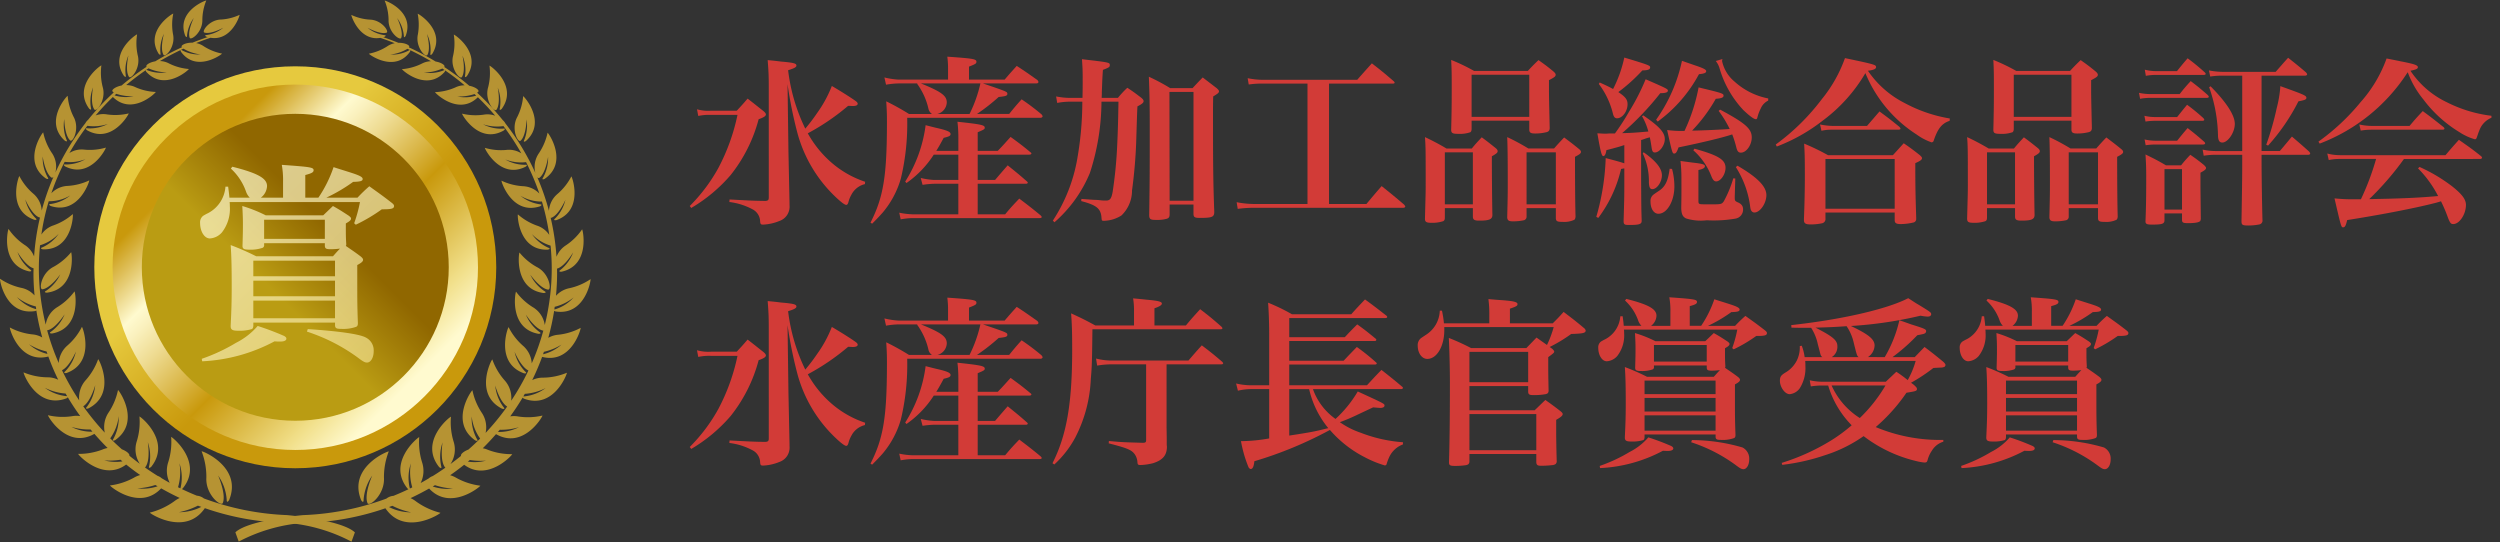
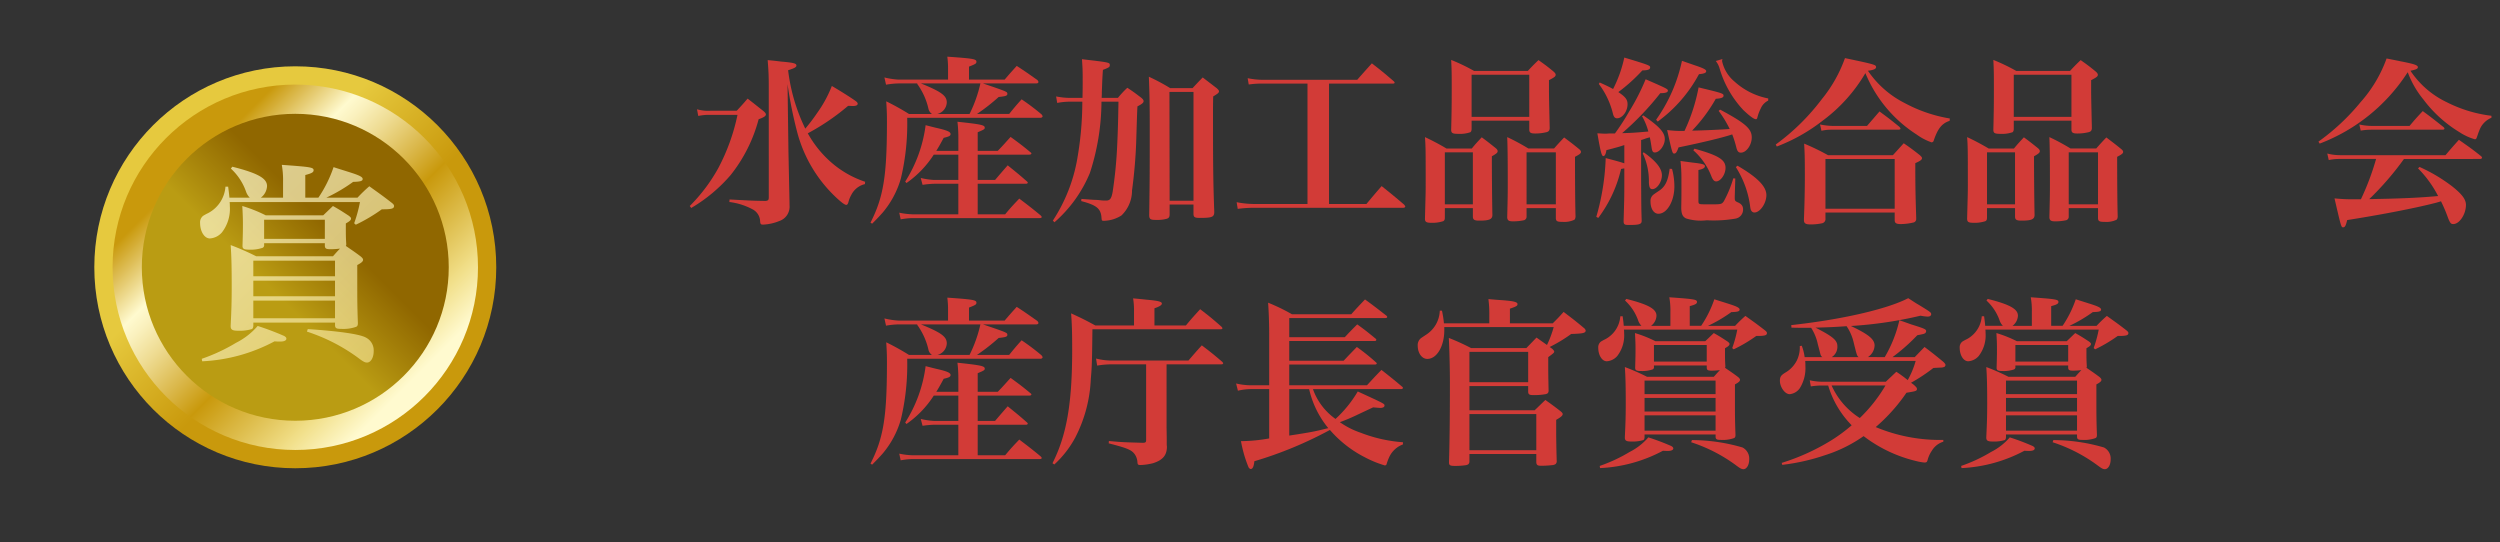
<svg xmlns="http://www.w3.org/2000/svg" width="249" height="54" viewBox="0 0 249 54">
  <rect x="0" y="0" width="249" height="54" fill="#333333" stroke="none" />
  <defs>
    <style>
      .cls-1 {
        isolation: isolate;
      }

      .cls-2 {
        fill: #d23b37;
      }

      .cls-3 {
        fill: url(#名称未設定グラデーション_21);
      }

      .cls-4 {
        fill: url(#名称未設定グラデーション_4);
      }

      .cls-5 {
        fill: url(#名称未設定グラデーション_34);
      }

      .cls-6 {
        fill: #b69333;
      }

      .cls-7 {
        opacity: 0.7;
        mix-blend-mode: screen;
        fill: url(#名称未設定グラデーション_28);
      }
    </style>
    <linearGradient id="名称未設定グラデーション_21" data-name="名称未設定グラデーション 21" x1="16.893" y1="14.103" x2="42.002" y2="39.212" gradientUnits="userSpaceOnUse">
      <stop offset="0.274" stop-color="#e6c93e" />
      <stop offset="0.596" stop-color="#c9990c" />
    </linearGradient>
    <linearGradient id="名称未設定グラデーション_4" data-name="名称未設定グラデーション 4" x1="18.031" y1="15.241" x2="40.858" y2="38.068" gradientUnits="userSpaceOnUse">
      <stop offset="0.056" stop-color="#c9990c" />
      <stop offset="0.151" stop-color="#e3c769" />
      <stop offset="0.253" stop-color="#fffacf" />
      <stop offset="0.296" stop-color="#faf1be" />
      <stop offset="0.382" stop-color="#eedb91" />
      <stop offset="0.501" stop-color="#dab749" />
      <stop offset="0.596" stop-color="#c9990c" />
      <stop offset="0.799" stop-color="#e6cc67" />
      <stop offset="0.871" stop-color="#f1df89" />
      <stop offset="1" stop-color="#fffacf" />
    </linearGradient>
    <linearGradient id="名称未設定グラデーション_34" data-name="名称未設定グラデーション 34" x1="22.057" y1="33.974" x2="40.532" y2="15.499" gradientUnits="userSpaceOnUse">
      <stop offset="0.274" stop-color="#ba9c13" />
      <stop offset="0.596" stop-color="#906700" />
    </linearGradient>
    <linearGradient id="名称未設定グラデーション_28" data-name="名称未設定グラデーション 28" x1="19.656" y1="18.163" x2="37.87" y2="36.377" gradientUnits="userSpaceOnUse">
      <stop offset="0.087" stop-color="#fffacf" />
      <stop offset="0.362" stop-color="#fcf3be" />
      <stop offset="0.907" stop-color="#f3e291" />
      <stop offset="1" stop-color="#f1df89" />
    </linearGradient>
  </defs>
  <title>dashi-content_01-prize_01</title>
  <g class="cls-1">
    <g id="レイヤー_1" data-name="レイヤー 1">
      <g>
        <g>
          <path class="cls-2" d="M69.421,10.884a4.068,4.068,0,0,0,1.404.144h2.557c.486-.521.631-.684,1.081-1.206.702.54.918.721,1.603,1.261.161.144.216.234.216.324,0,.144-.198.288-.721.468a15.115,15.115,0,0,1-2.791,5.563,15.618,15.618,0,0,1-3.925,3.277l-.144-.198a16.755,16.755,0,0,0,2.845-3.781,19.978,19.978,0,0,0,1.908-5.293H70.808a5.056,5.056,0,0,0-1.261.107Zm7.148-2.251c0-1.008-.019-1.548-.108-2.646.595.054,1.044.108,1.333.145,1.242.107,1.53.18,1.53.396,0,.162-.198.271-.828.468a18.192,18.192,0,0,0,1.71,5.816,18.224,18.224,0,0,0,1.188-1.566,12.128,12.128,0,0,0,1.458-2.683c1.099.647,2.053,1.26,2.413,1.53.108.09.162.162.162.233,0,.162-.18.234-.504.234-.036,0-.288-.018-.45-.018a22.716,22.716,0,0,1-4.016,2.736,10.707,10.707,0,0,0,2.359,2.917,9.839,9.839,0,0,0,3.349,1.908l-.019.234a2.049,2.049,0,0,0-1.35,1.062,2.843,2.843,0,0,0-.288.72c-.055.198-.126.288-.217.288-.144,0-.45-.216-.954-.684a13.692,13.692,0,0,1-3.925-6.519,42.643,42.643,0,0,1-.973-4.825l.09,6.698q.028,1.296.108,5.186v.198a1.498,1.498,0,0,1-1.008,1.548A4.785,4.785,0,0,1,76.011,22.371c-.252,0-.288-.054-.306-.396a1.396,1.396,0,0,0-.666-1.08A6.514,6.514,0,0,0,72.644,20.12l.019-.252c2.377.126,2.377.126,3.564.145.271-.019.343-.09.343-.36Z" />
          <path class="cls-2" d="M100.061,7.931c.522-.612.702-.81,1.206-1.368.883.576,1.152.774,2.053,1.404.072.09.108.145.108.198,0,.09-.09.144-.216.144H97.901c2.431.829,2.431.829,2.431,1.045,0,.18-.162.234-.864.306A19.948,19.948,0,0,1,97.306,11.351H100.511c.54-.666.702-.864,1.242-1.458a22.851,22.851,0,0,1,1.98,1.494c.072.09.108.145.108.198,0,.072-.09.145-.198.145H90.356a23.475,23.475,0,0,1-.63,6.05,9.194,9.194,0,0,1-1.818,3.402c-.307.343-.522.576-1.045,1.099l-.161-.108c1.296-2.538,1.638-4.663,1.638-10.047,0-.846-.018-1.188-.071-2.034a25.163,25.163,0,0,1,2.269,1.26h2.286a.864.864,0,0,1-.359-.558A6.759,6.759,0,0,0,91.346,8.345l.036-.036H89.51a8.048,8.048,0,0,0-1.261.127l-.162-.721a7.596,7.596,0,0,0,1.423.216h4.915V6.923a9.308,9.308,0,0,0-.072-1.278c2.575.18,2.899.233,2.899.504,0,.18-.09.234-.738.486v1.296Zm-4.609,7.095V13.891a13.724,13.724,0,0,0-.09-1.765c2.341.252,2.719.324,2.719.595,0,.144-.09.197-.702.45v1.854h1.999c.576-.595.737-.793,1.278-1.387.864.63,1.134.828,1.962,1.513.072.054.108.09.108.126,0,.09-.09.126-.252.126h-5.096v2.521h1.729c.432-.504.847-.99,1.261-1.458.81.666,1.08.864,1.891,1.584.071.054.107.108.107.145,0,.054-.072.107-.162.107h-4.825v3.043h2.736c.595-.72.793-.918,1.405-1.566.899.685,1.188.9,2.106,1.656.072.072.126.126.126.181,0,.072-.072.107-.216.107H90.878a6.895,6.895,0,0,0-1.17.126l-.145-.666a7.47,7.47,0,0,0,1.314.162h4.573v-3.043H93.057a9.478,9.478,0,0,0-1.17.108l-.181-.685a6.993,6.993,0,0,0,1.333.198h2.412V15.403H93.003a10.069,10.069,0,0,1-2.719,2.827l-.126-.145a13.662,13.662,0,0,0,2.034-5.617c.504.126.9.233,1.152.287,1.008.234,1.332.379,1.332.595,0,.18-.144.252-.684.378-.343.63-.469.864-.738,1.297ZM91.725,8.309c2.034.829,2.574,1.225,2.574,1.891a1.235,1.235,0,0,1-.937,1.152h3.205a13.374,13.374,0,0,0,1.081-3.043Z" />
          <path class="cls-2" d="M107.816,9.749c.019-.702.019-1.224.019-1.926,0-.864-.019-1.188-.072-1.927,2.772.324,2.772.324,2.772.594,0,.181-.071.234-.684.469-.055.792-.055.792-.108,2.214,0,.198,0,.253-.018.576H111.345a9.77,9.77,0,0,1,.937-1.008c.63.414.81.558,1.404,1.008.162.145.216.234.216.324,0,.162-.162.288-.612.522-.036.666-.036.666-.126,3.583-.054,1.513-.198,3.223-.414,4.789a3.448,3.448,0,0,1-1.044,2.485,3.353,3.353,0,0,1-1.783.54c-.18,0-.197-.036-.216-.342-.072-.883-.504-1.225-2.017-1.621l.019-.216c.954.072,1.026.072,1.206.09a5.799,5.799,0,0,1,.774.055c.198.018.342.018.468.018.396,0,.54-.18.666-.883a43.665,43.665,0,0,0,.45-4.627c.055-1.206.09-2.053.126-4.339h-1.692a23.207,23.207,0,0,1-1.152,7.094,13.175,13.175,0,0,1-3.529,4.915l-.162-.162a16.358,16.358,0,0,0,2.377-5.852,33.046,33.046,0,0,0,.559-5.995h-1.333a6.767,6.767,0,0,0-1.17.126l-.108-.648a7.493,7.493,0,0,0,1.278.144Zm8.679,11.578c0,.288-.072.396-.306.468a3.578,3.578,0,0,1-1.045.108c-.558,0-.666-.072-.684-.433.054-3.961.054-3.961.054-8.895,0-1.998-.018-3.277-.09-4.934a19.784,19.784,0,0,1,2.124,1.135h2.233c.468-.504.468-.504,1.008-1.062l1.387,1.062c.18.162.234.234.234.324,0,.126-.091.216-.576.504-.019.774-.019,1.278-.019,1.494,0,5.492.019,7.022.126,9.993,0,.522-.198.612-1.44.612-.504,0-.612-.072-.63-.378V20.373h-2.377Zm0-1.333h2.377V9.155h-2.395Z" />
          <path class="cls-2" d="M132.37,20.318H136.097q.756-.918,1.513-1.782c.972.774,1.278,1.026,2.232,1.837a.687.687,0,0,1,.126.197c0,.072-.09.126-.234.126H124.951a12.217,12.217,0,0,0-1.674.108l-.108-.666a9.241,9.241,0,0,0,1.782.18h5.275V8.327h-4.429a8.708,8.708,0,0,0-1.423.09l-.107-.63a7.409,7.409,0,0,0,1.53.162H135.179c.63-.721.828-.937,1.458-1.639.954.738,1.242.973,2.179,1.782a.263.263,0,0,1,.09.145c0,.054-.071.09-.18.09h-6.355Z" />
          <path class="cls-2" d="M143.906,21.651c0,.216-.035.306-.162.378a3.372,3.372,0,0,1-1.17.162c-.522,0-.648-.09-.648-.414.055-2.089.072-2.593.072-3.26,0-3.457,0-3.906-.072-4.861a24.117,24.117,0,0,1,2.143,1.135h2.521c.414-.504.558-.648.99-1.116.63.468.81.612,1.35,1.044.181.145.234.234.234.342,0,.145-.126.253-.576.505,0,1.422.019,4.159.055,5.869-.019.414-.324.54-1.314.54-.469,0-.612-.09-.631-.359v-.883h-2.791Zm0-1.297h2.791V15.169h-2.791Zm2.665-7.544c0,.198-.036.288-.126.36a3.181,3.181,0,0,1-1.206.161c-.559,0-.685-.071-.702-.378.036-1.494.054-2.25.054-4.069,0-1.458,0-1.854-.054-2.916a19.114,19.114,0,0,1,2.286,1.098h5.348c.45-.486.595-.63,1.062-1.08.685.486.882.63,1.494,1.135.162.144.217.233.217.323,0,.162-.108.253-.667.541v.918c0,.666.019,1.477.072,3.817,0,.252-.072.359-.27.432a4.59,4.59,0,0,1-1.188.145c-.433,0-.576-.091-.576-.396v-.882H146.571Zm0-1.171h5.744V7.444H146.571Zm5.474,9.921a.356.356,0,0,1-.27.379,5.165,5.165,0,0,1-1.081.107c-.414,0-.558-.09-.576-.396.055-2.143.055-2.575.055-3.457,0-2.684-.019-3.583-.055-4.538a21.147,21.147,0,0,1,2.107,1.135h2.557c.432-.486.576-.648,1.008-1.099.666.505.864.648,1.459,1.135.162.126.216.216.216.306,0,.145-.145.252-.595.486,0,2.557.019,4.951.055,5.96-.019.18-.055.27-.145.324a2.364,2.364,0,0,1-1.116.198c-.558,0-.684-.055-.702-.36V20.732h-2.917Zm0-1.206h2.917V15.169h-2.917Z" />
          <path class="cls-2" d="M161.276,14.611c-.576.162-.702.197-1.278.342-.054.396-.162.594-.306.594-.162,0-.271-.378-.595-2.269.396.019.595.036.757.036a3.739,3.739,0,0,0,.396-.018h.595a22.595,22.595,0,0,0,1.422-2.197,21.442,21.442,0,0,0,1.639-3.205c2.106.919,2.215.973,2.215,1.135s-.216.252-.757.252a28.227,28.227,0,0,1-3.799,3.979c.918-.019,1.206-.036,2.611-.162a6.397,6.397,0,0,0-.631-1.53l.126-.072c1.585,1.08,2.143,1.692,2.143,2.358,0,.63-.521,1.333-.99,1.333-.198,0-.27-.127-.324-.486-.071-.469-.107-.702-.18-1.026-.126.036-.126.036-.378.107a4.08,4.08,0,0,1-.486.162v3.962c.018,2.881.018,2.881.054,4.033v.054c0,.342-.233.414-1.278.414-.432,0-.521-.054-.521-.396.071-2.412.071-2.484.071-3.871V16.771c-.126.018-.18.036-.323.054a12.994,12.994,0,0,1-2.27,4.88l-.197-.108a23.721,23.721,0,0,0,.936-5.852c1.099.288,1.423.378,1.854.522V14.449Zm-1.944-6.393c.756.343,1.008.469,1.332.648a12.574,12.574,0,0,0,1.116-3.133c2.503.756,2.575.792,2.575.99s-.252.288-.774.288a16.849,16.849,0,0,1-2.395,2.16c.72.486.918.757.918,1.207,0,.72-.521,1.404-1.044,1.404-.198,0-.307-.108-.396-.396a8.023,8.023,0,0,0-1.422-3.024Zm4.375,6.95c1.225.864,1.818,1.603,1.818,2.287,0,.666-.485,1.386-.954,1.386-.233,0-.324-.197-.342-.702a6.416,6.416,0,0,0-.612-2.862Zm2.827,1.656a6.702,6.702,0,0,1,.234,1.747c0,1.477-.738,2.719-1.585,2.719-.468,0-.792-.504-.792-1.225a.78.78,0,0,1,.324-.702c.071-.054.071-.054.468-.324.666-.414.954-1.008,1.116-2.232Zm-1.585-4.897a15.755,15.755,0,0,0,2.575-5.869c.504.18.937.324,1.188.414.918.306,1.225.45,1.225.612,0,.18-.198.252-.721.306a14.05,14.05,0,0,1-4.105,4.718Zm6.374-1.008c2.521,1.351,3.151,1.908,3.151,2.772,0,.757-.54,1.513-1.08,1.513-.234,0-.343-.126-.433-.432a10.722,10.722,0,0,0-.432-1.387c-.883.306-2.989.811-5.348,1.296-.162.469-.271.612-.414.612-.198,0-.198,0-.721-2.341a11.359,11.359,0,0,0,1.387.091h.342A17.94,17.94,0,0,0,169.18,8.705c2.395.576,2.485.612,2.485.828,0,.181-.217.271-.774.307a15.55,15.55,0,0,1-2.359,3.169c.667,0,2.827-.091,3.745-.162a10.97,10.97,0,0,0-1.098-1.801ZM167.47,17.744a15.759,15.759,0,0,0-.091-1.711c.522.072.937.126,1.207.162.972.108,1.224.18,1.224.36,0,.162-.197.288-.647.378v3.025c0,.216.018.287.071.323.091.072.127.072,1.279.072.882,0,.972-.018,1.17-.288a11.592,11.592,0,0,0,.954-2.305l.198.019-.054,1.8v.126c0,.271.036.324.27.433.396.162.559.378.559.72a.907.907,0,0,1-.774.919,12.794,12.794,0,0,1-2.845.162,4.915,4.915,0,0,1-2.053-.181c-.342-.162-.468-.432-.486-1.026.019-1.17.019-1.17.019-1.872Zm1.296-2.936c2.395.667,3.097,1.099,3.097,1.909,0,.647-.485,1.351-.936,1.351-.181,0-.307-.127-.45-.45a6.666,6.666,0,0,0-1.819-2.647Zm2.791-8.931a.696.696,0,0,0-.036.217A3.643,3.643,0,0,0,172.763,8.129a6.936,6.936,0,0,0,3.35,1.675v.216a1.538,1.538,0,0,0-.738.774,4.163,4.163,0,0,0-.324.846c-.036.162-.072.234-.162.234-.198,0-.63-.324-1.242-.9a10.269,10.269,0,0,1-2.377-4.159,2.101,2.101,0,0,0-.378-.738Zm1.494,10.624c1.999,1.17,2.881,2.07,2.881,2.935,0,.81-.63,1.729-1.188,1.729a.36.36,0,0,1-.324-.198c-.054-.09-.071-.126-.126-.559a9.521,9.521,0,0,0-1.404-3.763Z" />
          <path class="cls-2" d="M176.863,14.394a21.854,21.854,0,0,0,4.592-4.52A13.717,13.717,0,0,0,183.759,5.788c2.989.63,3.097.666,3.097.9,0,.18-.252.288-.81.36a9.734,9.734,0,0,0,3.673,3.223,14.378,14.378,0,0,0,4.483,1.53l-.019.234c-.756.252-1.17.738-1.584,1.963a.223.223,0,0,1-.216.18,5.643,5.643,0,0,1-1.477-.774,13.23,13.23,0,0,1-5.113-6.121,15.839,15.839,0,0,1-4.231,4.717,17.558,17.558,0,0,1-4.592,2.593Zm4.952,7.347a.436.436,0,0,1-.288.486,5.382,5.382,0,0,1-1.188.126c-.504,0-.666-.108-.666-.433v-.126c.054-1.351.09-2.736.09-4.375,0-1.692-.019-2.341-.072-3.115a22.325,22.325,0,0,1,2.377,1.152h6.464l1.08-1.188c.702.486.919.648,1.585,1.171.162.144.233.233.233.306,0,.162-.144.271-.666.504,0,2.341.019,3.169.09,5.42v.108a.354.354,0,0,1-.252.378,5.567,5.567,0,0,1-1.296.162c-.45,0-.595-.108-.595-.396V21.165h-6.896Zm-.54-9.345a6.954,6.954,0,0,0,1.206.144h3.475l1.243-1.44c.882.648,1.134.847,1.98,1.53.072.091.107.126.107.181,0,.072-.071.107-.233.107h-6.626a4.296,4.296,0,0,0-1.009.108Zm.54,8.391h6.896V15.835h-6.896Z" />
          <path class="cls-2" d="M197.906,21.651c0,.216-.035.306-.162.378a3.372,3.372,0,0,1-1.17.162c-.522,0-.648-.09-.648-.414.055-2.089.072-2.593.072-3.26,0-3.457,0-3.906-.072-4.861a24.117,24.117,0,0,1,2.143,1.135h2.521c.414-.504.558-.648.99-1.116.63.468.81.612,1.35,1.044.181.145.234.234.234.342,0,.145-.126.253-.576.505,0,1.422.019,4.159.055,5.869-.019.414-.324.54-1.314.54-.469,0-.612-.09-.631-.359v-.883h-2.791Zm0-1.297h2.791V15.169h-2.791Zm2.665-7.544c0,.198-.036.288-.126.36a3.181,3.181,0,0,1-1.206.161c-.559,0-.685-.071-.702-.378.036-1.494.054-2.25.054-4.069,0-1.458,0-1.854-.054-2.916a19.114,19.114,0,0,1,2.286,1.098h5.348c.45-.486.595-.63,1.062-1.08.685.486.882.63,1.494,1.135.162.144.217.233.217.323,0,.162-.108.253-.667.541v.918c0,.666.019,1.477.072,3.817,0,.252-.072.359-.27.432a4.59,4.59,0,0,1-1.188.145c-.433,0-.576-.091-.576-.396v-.882H200.571Zm0-1.171h5.744V7.444H200.571Zm5.474,9.921a.356.356,0,0,1-.27.379,5.165,5.165,0,0,1-1.081.107c-.414,0-.558-.09-.576-.396.055-2.143.055-2.575.055-3.457,0-2.684-.019-3.583-.055-4.538a21.147,21.147,0,0,1,2.107,1.135h2.557c.432-.486.576-.648,1.008-1.099.666.505.864.648,1.459,1.135.162.126.216.216.216.306,0,.145-.145.252-.595.486,0,2.557.019,4.951.055,5.96-.019.18-.055.27-.145.324a2.364,2.364,0,0,1-1.116.198c-.558,0-.684-.055-.702-.36V20.732h-2.917Zm0-1.206h2.917V15.169h-2.917Z" />
-           <path class="cls-2" d="M213.043,9.245a5.615,5.615,0,0,0,1.206.126H217.094c.45-.576.595-.738,1.099-1.296.756.576.973.756,1.675,1.368.09.09.126.145.126.198,0,.072-.072.107-.234.107h-5.51a5.628,5.628,0,0,0-1.098.091Zm.54,2.287a4.293,4.293,0,0,0,1.008.126h2.251c.433-.54.559-.702.99-1.225a18.804,18.804,0,0,1,1.603,1.314c.072.072.108.126.108.162,0,.09-.072.126-.216.126h-4.736a5.557,5.557,0,0,0-.899.072Zm.018,2.358a5.006,5.006,0,0,0,1.081.126h2.16c.45-.558.576-.72,1.045-1.261.737.576.954.757,1.638,1.351.072.072.108.126.108.162,0,.09-.09.126-.252.126h-4.699a6.921,6.921,0,0,0-.973.072Zm.019-6.95a4.597,4.597,0,0,0,1.17.145h2.035c.45-.559.594-.738,1.062-1.278a21.114,21.114,0,0,1,1.692,1.386c.071.072.107.126.107.162,0,.072-.071.108-.216.108h-4.735a5.193,5.193,0,0,0-1.008.09Zm1.963,14.98c0,.378-.217.45-1.261.45-.486,0-.63-.072-.63-.306v-.055c.054-1.314.071-2.341.071-4.321,0-1.026-.018-1.404-.071-2.305.918.45,1.206.595,2.034,1.081h1.513a12.655,12.655,0,0,1,.918-1.045,16.983,16.983,0,0,1,1.368,1.026c.145.145.198.216.198.288,0,.126-.126.234-.558.469v1.188c0,.379.018,1.495.035,3.313a.611.611,0,0,1-.054.306c-.126.145-.522.217-1.206.217-.504,0-.612-.055-.612-.343v-.63h-1.746Zm0-1.044h1.746v-4.033h-1.746Zm9.669-5.834h1.818c.521-.612.684-.811,1.206-1.44.756.648.99.847,1.711,1.494.071.091.107.145.107.198,0,.072-.09.126-.233.126h-4.609v.666c0,1.369.054,4.664.09,5.834a.382.382,0,0,1-.307.433,5.599,5.599,0,0,1-1.08.107c-.612,0-.702-.054-.702-.432.072-4.214.072-4.682.072-5.942v-.666h-2.557a6.937,6.937,0,0,0-1.278.09l-.108-.611a5.98,5.98,0,0,0,1.422.144h2.521V7.535H221.379a7.458,7.458,0,0,0-1.242.09l-.126-.612a7.266,7.266,0,0,0,1.387.144h5.258c.54-.611.702-.81,1.242-1.404.792.631,1.026.811,1.782,1.459.072.09.108.144.108.198,0,.071-.09.126-.234.126h-4.303Zm-5.078-6.446c1.585,1.603,2.413,2.881,2.413,3.745,0,.847-.685,1.855-1.242,1.855-.288,0-.415-.198-.433-.685a15.199,15.199,0,0,0-.882-4.825ZM225.719,14.413a29.064,29.064,0,0,0,1.044-3.655,11.547,11.547,0,0,0,.36-2.179c2.358.847,2.593.937,2.593,1.17,0,.162-.18.234-.792.343a20.025,20.025,0,0,1-3.025,4.411Z" />
          <path class="cls-2" d="M230.917,14.106a21.64,21.64,0,0,0,4.177-3.907,13.329,13.329,0,0,0,2.611-4.375c.612.126,1.098.216,1.422.288,1.297.252,1.692.378,1.692.576,0,.162-.144.234-.738.36a8.957,8.957,0,0,0,3.619,3.133,13.364,13.364,0,0,0,4.447,1.351v.198a2.17,2.17,0,0,0-1.224,1.314c-.072.161-.162.449-.216.594-.055.18-.108.234-.217.234a5.629,5.629,0,0,1-1.548-.721,12.704,12.704,0,0,1-3.583-3.259,9.397,9.397,0,0,1-1.549-2.701,18.041,18.041,0,0,1-8.769,7.112Zm8.517,1.729a29.124,29.124,0,0,1-3.457,3.997c3.349-.054,5.041-.144,6.859-.306a11.156,11.156,0,0,0-1.998-2.755l.144-.144a16.218,16.218,0,0,1,3.313,1.98c.937.756,1.314,1.26,1.314,1.8,0,.937-.648,1.909-1.261,1.909-.234,0-.306-.09-.504-.559a15.144,15.144,0,0,0-.721-1.71c-.162.054-.162.054-.414.126-1.836.486-5.257,1.17-8.931,1.746-.126.54-.216.721-.396.721-.198,0-.198,0-.864-2.881a17.588,17.588,0,0,0,2.034.09h.595a25.817,25.817,0,0,0,1.512-4.016h-3.601a5.081,5.081,0,0,0-1.116.108l-.145-.648a5.136,5.136,0,0,0,1.314.162h10.461c.576-.684.757-.882,1.333-1.53.972.685,1.278.882,2.196,1.62a.253.253,0,0,1,.108.162c0,.072-.09.126-.198.126Zm-4.447-3.438a5.721,5.721,0,0,0,1.332.144h3.673c.559-.666.738-.864,1.314-1.477.883.648,1.152.864,2.035,1.566.09.072.126.126.126.181,0,.072-.072.107-.216.107h-7.041a6.339,6.339,0,0,0-1.08.091Z" />
-           <path class="cls-2" d="M69.421,34.884a4.068,4.068,0,0,0,1.404.144h2.557c.486-.521.631-.684,1.081-1.206.702.54.918.721,1.603,1.261.161.144.216.234.216.324,0,.144-.198.288-.721.468a15.115,15.115,0,0,1-2.791,5.563,15.618,15.618,0,0,1-3.925,3.277l-.144-.198a16.755,16.755,0,0,0,2.845-3.781,19.978,19.978,0,0,0,1.908-5.293H70.808a5.056,5.056,0,0,0-1.261.107Zm7.148-2.251c0-1.008-.019-1.548-.108-2.646.595.054,1.044.108,1.333.145,1.242.107,1.53.18,1.53.396,0,.162-.198.271-.828.468a18.192,18.192,0,0,0,1.71,5.816,18.224,18.224,0,0,0,1.188-1.566,12.128,12.128,0,0,0,1.458-2.683c1.099.647,2.053,1.26,2.413,1.53.108.09.162.162.162.233,0,.162-.18.234-.504.234-.036,0-.288-.018-.45-.018a22.716,22.716,0,0,1-4.016,2.736,10.707,10.707,0,0,0,2.359,2.917,9.839,9.839,0,0,0,3.349,1.908l-.019.234a2.049,2.049,0,0,0-1.35,1.062,2.843,2.843,0,0,0-.288.72c-.055.198-.126.288-.217.288-.144,0-.45-.216-.954-.684a13.692,13.692,0,0,1-3.925-6.519,42.643,42.643,0,0,1-.973-4.825l.09,6.698q.028,1.296.108,5.186v.198a1.498,1.498,0,0,1-1.008,1.548A4.785,4.785,0,0,1,76.011,46.371c-.252,0-.288-.054-.306-.396a1.396,1.396,0,0,0-.666-1.08A6.514,6.514,0,0,0,72.644,44.12l.019-.252c2.377.126,2.377.126,3.564.145.271-.019.343-.09.343-.36Z" />
          <path class="cls-2" d="M100.061,31.931c.522-.612.702-.81,1.206-1.368.883.576,1.152.774,2.053,1.404.072.09.108.145.108.198,0,.09-.09.144-.216.144H97.901c2.431.829,2.431.829,2.431,1.045,0,.18-.162.234-.864.306A19.948,19.948,0,0,1,97.306,35.351H100.511c.54-.666.702-.864,1.242-1.458a22.851,22.851,0,0,1,1.98,1.494c.072.09.108.145.108.198,0,.072-.09.145-.198.145H90.356a23.475,23.475,0,0,1-.63,6.05,9.194,9.194,0,0,1-1.818,3.402c-.307.343-.522.576-1.045,1.099l-.161-.108c1.296-2.538,1.638-4.663,1.638-10.047,0-.846-.018-1.188-.071-2.034a25.163,25.163,0,0,1,2.269,1.26h2.286a.864.864,0,0,1-.359-.558A6.759,6.759,0,0,0,91.346,32.345l.036-.036H89.51a8.048,8.048,0,0,0-1.261.127l-.162-.721a7.596,7.596,0,0,0,1.423.216h4.915V30.923a9.308,9.308,0,0,0-.072-1.278c2.575.18,2.899.233,2.899.504,0,.18-.09.234-.738.486v1.296Zm-4.609,7.095V37.891a13.724,13.724,0,0,0-.09-1.765c2.341.252,2.719.324,2.719.595,0,.144-.09.197-.702.45v1.854h1.999c.576-.595.737-.793,1.278-1.387.864.63,1.134.828,1.962,1.513.072.054.108.09.108.126,0,.09-.09.126-.252.126h-5.096v2.521h1.729c.432-.504.847-.99,1.261-1.458.81.666,1.08.864,1.891,1.584.071.054.107.108.107.145,0,.054-.072.107-.162.107h-4.825v3.043h2.736c.595-.72.793-.918,1.405-1.566.899.685,1.188.9,2.106,1.656.072.072.126.126.126.181,0,.072-.072.107-.216.107H90.878a6.895,6.895,0,0,0-1.17.126l-.145-.666a7.47,7.47,0,0,0,1.314.162h4.573v-3.043H93.057a9.478,9.478,0,0,0-1.17.108l-.181-.685a6.993,6.993,0,0,0,1.333.198h2.412V39.403H93.003a10.069,10.069,0,0,1-2.719,2.827l-.126-.145a13.662,13.662,0,0,0,2.034-5.617c.504.126.9.233,1.152.287,1.008.234,1.332.379,1.332.595,0,.18-.144.252-.684.378-.343.63-.469.864-.738,1.297Zm-3.727-6.717c2.034.829,2.574,1.225,2.574,1.891a1.235,1.235,0,0,1-.937,1.152h3.205a13.374,13.374,0,0,0,1.081-3.043Z" />
          <path class="cls-2" d="M118.115,32.417c.612-.738.811-.954,1.423-1.62.937.72,1.225.954,2.125,1.746.054.072.09.108.09.145,0,.071-.072.107-.162.107H108.806c-.036,3.188-.054,3.764-.162,4.97A13.93,13.93,0,0,1,107.096,43.58a10.109,10.109,0,0,1-2.089,2.684l-.18-.127c1.404-2.772,1.962-5.924,1.962-11.289,0-1.998-.036-2.665-.107-3.637,1.062.486,1.386.648,2.412,1.206h3.854V30.994a7.579,7.579,0,0,0-.09-1.278c.558.055.99.091,1.26.126,1.243.108,1.603.198,1.603.396,0,.145-.216.288-.738.469v1.71Zm-1.926,7.832v2.341c.018.883.018.883.018,1.692a1.792,1.792,0,0,0,.019.198c0,.864-.415,1.351-1.387,1.656a5.861,5.861,0,0,1-1.261.181c-.216,0-.27-.054-.288-.252a1.525,1.525,0,0,0-.252-.793c-.306-.45-.72-.63-2.61-1.116l.018-.233c1.314.126,1.549.126,3.367.18.27,0,.342-.054.342-.271V36.288H110.931a8.869,8.869,0,0,0-1.656.126l-.108-.702a6.422,6.422,0,0,0,1.765.198h7.437c.576-.666.738-.864,1.332-1.513.9.685,1.17.9,2.034,1.639.055.072.091.108.091.144,0,.072-.072.108-.181.108h-5.455Z" />
          <path class="cls-2" d="M130.768,38.755a6.124,6.124,0,0,0,2.25,2.971,11.808,11.808,0,0,0,2.215-2.736c2.665,1.224,2.665,1.224,2.665,1.404,0,.144-.162.234-.414.234-.108,0-.324-.019-.721-.055-.27.126-.27.126-1.494.702a19.023,19.023,0,0,1-1.818.774,8.033,8.033,0,0,0,2.053,1.044,14.468,14.468,0,0,0,4.23.955v.216a2.433,2.433,0,0,0-1.35,1.225,5.219,5.219,0,0,0-.252.647c-.036.181-.091.217-.217.217a10.679,10.679,0,0,1-1.98-.811,11.488,11.488,0,0,1-3.475-2.719,39.097,39.097,0,0,1-7.526,3.115c-.054.521-.162.773-.36.773-.072,0-.144-.054-.216-.162a12.752,12.752,0,0,1-.757-2.61,16.619,16.619,0,0,0,2.81-.271v-4.915h-1.783a5.87,5.87,0,0,0-1.332.162l-.18-.72a6.631,6.631,0,0,0,1.512.18h1.783V33.317c0-.954-.036-2.215-.108-3.169a19.1,19.1,0,0,1,2.377,1.152h5.905c.576-.648.774-.847,1.369-1.477.918.666,1.206.9,2.16,1.639a.155.155,0,0,1,.054.107c0,.055-.071.108-.162.108h-9.597v1.909h5.528c.54-.576.702-.738,1.242-1.279.828.595,1.062.793,1.854,1.44.036.055.054.072.054.091a.146.146,0,0,1-.162.126h-8.517v1.962h5.42c.576-.611.756-.792,1.314-1.368a21.964,21.964,0,0,1,1.927,1.549c.036.036.054.054.054.09,0,.072-.072.108-.162.108h-8.553v2.07h7.742c.612-.666.811-.883,1.44-1.53.9.702,1.171.918,2.089,1.692a.164.164,0,0,1,.054.09c0,.072-.071.126-.18.126Zm-2.359,0v4.628c1.675-.253,2.377-.379,3.062-.541.666-.162.666-.162.828-.197a9.364,9.364,0,0,1-1.909-3.89Z" />
          <path class="cls-2" d="M148.335,32.201v-.847a10.917,10.917,0,0,0-.09-1.566q.891.081,1.351.108c1.17.09,1.548.18,1.548.396,0,.162-.107.234-.756.45v1.459h4.268c.485-.486.63-.631,1.08-1.135.9.685,1.188.9,2.089,1.656.071.091.107.145.107.198,0,.252-.27.307-1.44.343a14.732,14.732,0,0,1-2.143,1.296l.252.181c.145.144.198.216.198.287,0,.091-.09.181-.594.541v.918c0,.846.018,1.656.036,2.467-.036.198-.091.252-.307.306a6.248,6.248,0,0,1-1.242.091c-.36,0-.468-.072-.486-.307v-.594h-5.852v2.412h6.5c.45-.432.594-.576,1.062-1.026.684.486.882.631,1.53,1.135.144.126.198.198.198.27,0,.145-.145.288-.648.576V42.788c0,.522,0,.522.018,1.765.019.811.019.811.036,1.44-.036.198-.126.271-.36.324a10.013,10.013,0,0,1-1.206.072c-.342,0-.432-.072-.468-.307v-.864h-6.662v.792c-.036.198-.108.271-.36.324a7.566,7.566,0,0,1-1.026.072c-.54,0-.648-.054-.648-.36.055-1.818.091-4.285.091-7.994,0-1.261-.055-3.493-.108-4.394a22.445,22.445,0,0,1,2.215,1.009h5.51l1.008-1.045,1.045.738a10.773,10.773,0,0,0,.666-1.782H143.852v.306c0,1.603-.738,2.863-1.692,2.863-.54,0-.954-.576-.954-1.314a.882.882,0,0,1,.306-.738c.072-.054.072-.054.504-.342a2.954,2.954,0,0,0,1.387-2.413h.216a10.691,10.691,0,0,1,.198,1.261Zm3.871,2.845h-5.852v3.024h5.852Zm-5.852,9.795h6.662V41.239h-6.662Z" />
          <path class="cls-2" d="M174.924,33.461a14.663,14.663,0,0,1-2.251,1.333l-.144-.126a12.009,12.009,0,0,0,.504-1.837h-11.29a2.006,2.006,0,0,1,.019.342,3.336,3.336,0,0,1-.685,2.287,1.506,1.506,0,0,1-1.044.522c-.468,0-.847-.595-.847-1.351a.711.711,0,0,1,.271-.612,4.561,4.561,0,0,1,.432-.234,2.815,2.815,0,0,0,1.495-2.286h.233c.072.558.091.702.108.954h1.765a1.37,1.37,0,0,1-.324-.522,4.908,4.908,0,0,0-1.314-1.998l.126-.162c2.215.558,3.007,1.008,3.007,1.674a1.326,1.326,0,0,1-.54,1.009h1.927V31.085a7.484,7.484,0,0,0-.108-1.477c2.503.18,2.755.216,2.755.468,0,.181-.18.271-.72.414v1.963h1.134a10.96,10.96,0,0,0,1.314-2.646c.54.18.973.306,1.242.396.991.307,1.278.45,1.278.631,0,.18-.197.233-.828.252a14.457,14.457,0,0,1-2.322,1.368h2.701a13.267,13.267,0,0,1,1.025-.99c.847.612,1.117.792,1.927,1.422.162.127.217.198.217.288,0,.234-.234.288-1.009.288ZM159.331,46.407a15.523,15.523,0,0,0,2.971-1.387,6.093,6.093,0,0,0,1.873-1.458,23.882,23.882,0,0,1,2.286.864c.126.072.198.144.198.234,0,.161-.198.252-.522.252-.144,0-.306,0-.504-.019a14.707,14.707,0,0,1-6.266,1.729ZM169.846,33.983c.36-.342.469-.45.847-.811.612.343.792.469,1.351.829.144.107.216.18.216.252,0,.144-.108.233-.45.432,0,1.08,0,1.152.036,1.783a.239.239,0,0,1-.036.161c.595.415.721.486,1.297.919.144.126.197.198.197.288,0,.126-.126.252-.504.45v1.512c0,1.531,0,2.017.054,3.512,0,.18-.035.27-.144.324a3.288,3.288,0,0,1-1.297.18c-.414,0-.521-.054-.54-.288v-.252h-7.076v.288c-.018.144-.035.216-.126.27a3.644,3.644,0,0,1-1.17.145c-.522,0-.666-.09-.666-.396V43.526c.071-1.44.09-2.161.09-3.367,0-1.566-.019-2.593-.09-3.601a21.827,21.827,0,0,1,2.214.972h6.645c.288-.324.396-.45.612-.666a6.727,6.727,0,0,1-.792.054c-.414,0-.505-.054-.522-.288v-.233h-5.258V36.54a.239.239,0,0,1-.126.252,3.194,3.194,0,0,1-1.135.162c-.485,0-.611-.071-.611-.324.035-1.188.035-1.422.035-1.872,0-.594-.018-.918-.054-1.585a12.291,12.291,0,0,1,2.035.811Zm1.026,5.275V37.908h-7.076v1.351Zm-7.076.378v1.351h7.076V39.637Zm0,1.729v1.531h7.076V41.365Zm.937-5.347h5.258V34.361h-5.258ZM168.514,43.832a17.994,17.994,0,0,1,5.042.738,1.244,1.244,0,0,1,.666,1.188c0,.54-.252.973-.576.973-.181,0-.324-.072-.774-.414a15.676,15.676,0,0,0-4.43-2.269Z" />
          <path class="cls-2" d="M187.72,35.568a12.843,12.843,0,0,0,1.459-3.674c.521.181.918.324,1.17.414,1.387.433,1.494.486,1.494.685a.275.275,0,0,1-.107.198c-.126.072-.126.072-.774.198a18.76,18.76,0,0,1-2.467,2.179h2.215c.414-.433.54-.559.973-1.009.81.612,1.062.811,1.89,1.494.162.162.198.234.198.307a.275.275,0,0,1-.107.18.998.998,0,0,1-.414.072l-.324.018c-.126,0-.252.019-.36.019a17.507,17.507,0,0,1-2.232,1.477,2.174,2.174,0,0,1,.414.324c.126.126.18.197.18.288,0,.197-.107.233-1.044.378a17.516,17.516,0,0,1-3.062,3.421,16.565,16.565,0,0,0,6.734,1.278v.18a2.014,2.014,0,0,0-1.135.883,3.005,3.005,0,0,0-.432.937c-.054.197-.108.252-.306.252a4.667,4.667,0,0,1-.829-.145,13.899,13.899,0,0,1-5.239-2.484,14.063,14.063,0,0,1-3.871,1.908,20.707,20.707,0,0,1-4.231.954l-.054-.197a21.587,21.587,0,0,0,5.006-2.287,16.138,16.138,0,0,0,1.962-1.458,9.518,9.518,0,0,1-2.341-3.962h-.558a7.441,7.441,0,0,0-1.171.09l-.107-.611a5.757,5.757,0,0,0,1.44.144h6.14c.45-.432.594-.558,1.044-.99a12.772,12.772,0,0,1,1.135.828,8.616,8.616,0,0,0,.792-1.908h-11.001c.018.27.018.288.018.522a3.767,3.767,0,0,1-.558,2.196,1.406,1.406,0,0,1-1.009.594c-.468,0-.972-.702-.972-1.332,0-.396.107-.559.558-.828A2.92,2.92,0,0,0,178.97,35.893a2.969,2.969,0,0,0,.288-1.423l.198-.036a4.976,4.976,0,0,1,.287,1.135h1.765a.421.421,0,0,1-.18-.252c-.018-.055-.018-.055-.271-1.026a4.862,4.862,0,0,0-.666-1.639h-.558c-.271,0-.576,0-1.404-.019l-.019-.252c5.078-.558,9.579-1.603,11.649-2.683.45.288.792.522,1.026.648,1.206.738,1.261.774,1.261.954,0,.144-.145.234-.343.234a4.708,4.708,0,0,1-.72-.091,40.555,40.555,0,0,1-6.933,1.026c1.747.828,2.359,1.314,2.359,1.945a1.432,1.432,0,0,1-.666,1.152Zm-2.61,0c-.162-.162-.162-.162-.468-1.387a4.814,4.814,0,0,0-.721-1.692c-1.297.09-1.746.107-3.097.144,1.729.883,2.179,1.261,2.179,1.854a1.213,1.213,0,0,1-.559,1.081ZM182.427,38.394a7.415,7.415,0,0,0,2.809,3.241,15.157,15.157,0,0,0,2.557-3.241Z" />
          <path class="cls-2" d="M210.924,33.461a14.663,14.663,0,0,1-2.251,1.333l-.144-.126a12.009,12.009,0,0,0,.504-1.837h-11.29a2.006,2.006,0,0,1,.019.342,3.336,3.336,0,0,1-.685,2.287,1.506,1.506,0,0,1-1.044.522c-.468,0-.847-.595-.847-1.351a.711.711,0,0,1,.271-.612,4.561,4.561,0,0,1,.432-.234,2.815,2.815,0,0,0,1.495-2.286h.233c.072.558.091.702.108.954h1.765a1.37,1.37,0,0,1-.324-.522,4.908,4.908,0,0,0-1.314-1.998l.126-.162c2.215.558,3.007,1.008,3.007,1.674a1.326,1.326,0,0,1-.54,1.009h1.927V31.085a7.484,7.484,0,0,0-.108-1.477c2.503.18,2.755.216,2.755.468,0,.181-.18.271-.72.414v1.963h1.134a10.96,10.96,0,0,0,1.314-2.646c.54.18.973.306,1.242.396.991.307,1.278.45,1.278.631,0,.18-.197.233-.828.252a14.457,14.457,0,0,1-2.322,1.368h2.701a13.267,13.267,0,0,1,1.025-.99c.847.612,1.117.792,1.927,1.422.162.127.217.198.217.288,0,.234-.234.288-1.009.288ZM195.331,46.407a15.523,15.523,0,0,0,2.971-1.387,6.093,6.093,0,0,0,1.873-1.458,23.882,23.882,0,0,1,2.286.864c.126.072.198.144.198.234,0,.161-.198.252-.522.252-.144,0-.306,0-.504-.019a14.707,14.707,0,0,1-6.266,1.729ZM205.846,33.983c.36-.342.469-.45.847-.811.612.343.792.469,1.351.829.144.107.216.18.216.252,0,.144-.108.233-.45.432,0,1.08,0,1.152.036,1.783a.239.239,0,0,1-.036.161c.595.415.721.486,1.297.919.144.126.197.198.197.288,0,.126-.126.252-.504.45v1.512c0,1.531,0,2.017.054,3.512,0,.18-.035.27-.144.324a3.288,3.288,0,0,1-1.297.18c-.414,0-.521-.054-.54-.288v-.252h-7.076v.288c-.018.144-.035.216-.126.27a3.644,3.644,0,0,1-1.17.145c-.522,0-.666-.09-.666-.396V43.526c.071-1.44.09-2.161.09-3.367,0-1.566-.019-2.593-.09-3.601a21.827,21.827,0,0,1,2.214.972h6.645c.288-.324.396-.45.612-.666a6.727,6.727,0,0,1-.792.054c-.414,0-.505-.054-.522-.288v-.233h-5.258V36.54a.239.239,0,0,1-.126.252,3.194,3.194,0,0,1-1.135.162c-.485,0-.611-.071-.611-.324.035-1.188.035-1.422.035-1.872,0-.594-.018-.918-.054-1.585a12.291,12.291,0,0,1,2.035.811Zm1.026,5.275V37.908h-7.076v1.351Zm-7.076.378v1.351h7.076V39.637Zm0,1.729v1.531h7.076V41.365Zm.937-5.347h5.258V34.361h-5.258ZM204.514,43.832a17.994,17.994,0,0,1,5.042.738,1.244,1.244,0,0,1,.666,1.188c0,.54-.252.973-.576.973-.181,0-.324-.072-.774-.414a15.676,15.676,0,0,0-4.43-2.269Z" />
        </g>
        <g>
          <circle class="cls-3" cx="29.41" cy="26.621" r="20.017" />
          <circle class="cls-4" cx="29.41" cy="26.621" r="18.197" />
          <circle class="cls-5" cx="29.41" cy="26.621" r="15.285" />
          <g>
-             <path class="cls-6" d="M28.586,51.304a26.696,26.696,0,0,1-8.277-1.658,1.304,1.304,0,0,0-.703-.276c-.507-.206-1.005-.424-1.494-.66a.848.848,0,0,0,.092-.069c2.083-2.57-1.024-5.112-1.158-5.123a6.638,6.638,0,0,1-.285,2.503,2.714,2.714,0,0,0,.143,2.071c-.27-.145-.535-.301-.799-.458a1.239,1.239,0,0,0-.409-.239c-.431-.267-.85-.549-1.264-.839a.102.102,0,0,0,.044-.03c.54-.7.244-2.487.244-2.487a4.417,4.417,0,0,1,.143,2.336c-.133.421.2.118.2.118,2.023-2.535-1.043-5-1.175-5.01a6.481,6.481,0,0,1-.26,2.455,2.612,2.612,0,0,0,.304,2.263c-.356-.264-.709-.534-1.052-.815.063-.158-.247-.445-.737-.633-.399-.353-.789-.717-1.165-1.095a4.699,4.699,0,0,0,.845-2.2,4.287,4.287,0,0,1-.51,2.216c-.24.356.156.164.156.164,2.582-1.804.403-4.947.284-4.992a6.348,6.348,0,0,1-.919,2.214,2.586,2.586,0,0,0-.398,2.032,24.809,24.809,0,0,1-2.145-2.627c.731-.444,1.193-2.095,1.193-2.095a4.294,4.294,0,0,1-.811,2.124c-.289.32.129.184.129.184,2.807-1.43,1.086-4.843.975-4.904a6.371,6.371,0,0,1-1.217,2.065,2.608,2.608,0,0,0-.669,2.046A24.425,24.425,0,0,1,6.176,36.873c.751-.356,1.384-1.857,1.384-1.857A4.158,4.158,0,0,1,6.52,36.958c-.315.271.103.194.103.194,2.874-1.033,1.638-4.525,1.537-4.596a6.123,6.123,0,0,1-1.422,1.836,2.509,2.509,0,0,0-.888,1.767A23.636,23.636,0,0,1,4.695,32.894a.202.202,0,0,0,.028.002c.8-.155,1.717-1.592,1.717-1.592a4.079,4.079,0,0,1-1.328,1.709c-.35.211.069.204.069.204,2.949-.526,2.324-4.109,2.241-4.195A6.012,6.012,0,0,1,5.746,30.567a2.464,2.464,0,0,0-1.191,1.771,23.324,23.324,0,0,1-.685-5.613c0-.775.044-1.539.118-2.295A4.285,4.285,0,0,0,5.85,23.282a3.952,3.952,0,0,1-1.607,1.345c-.374.128.022.207.022.207,2.9.109,3.047-3.411,2.984-3.51A5.869,5.869,0,0,1,5.344,22.441a2.342,2.342,0,0,0-1.223.923,22.724,22.724,0,0,1,.733-3.32,4.145,4.145,0,0,0,2.147-.58,3.947,3.947,0,0,1-1.917.849c-.394.019-.035.205-.035.205,2.759.907,3.87-2.437,3.839-2.549a5.886,5.886,0,0,1-2.141.547,2.39,2.39,0,0,0-1.636.736A23.582,23.582,0,0,1,6.441,16.119a4.286,4.286,0,0,0,2.072-.266,3.834,3.834,0,0,1-1.965.529c-.383-.041-.066.191-.066.191,2.512,1.281,4.079-1.761,4.064-1.873a5.677,5.677,0,0,1-2.135.205,2.289,2.289,0,0,0-1.5.337,24.254,24.254,0,0,1,1.786-2.712,4.441,4.441,0,0,0,2.037-.18,3.85,3.85,0,0,1-1.991.433c-.379-.059-.074.187-.074.187,2.447,1.402,4.16-1.561,4.15-1.674a5.702,5.702,0,0,1-2.143.102,2.205,2.205,0,0,0-1.154.101,25.139,25.139,0,0,1,1.721-1.839c1.906,1.885,4.255-.395,4.275-.502a5.462,5.462,0,0,1-2.023-.471,2.119,2.119,0,0,0-.93-.213q.932-.782,1.945-1.479a.377.377,0,0,0,.059.156c1.793,1.992,4.219-.174,4.244-.279a5.371,5.371,0,0,1-1.964-.544,2.092,2.092,0,0,0-.919-.249c.664-.397,1.354-.758,2.058-1.095-.023.046.039.171.039.171,1.502,2.094,4.051.281,4.087.183a5.201,5.201,0,0,1-1.819-.729,1.992,1.992,0,0,0-.763-.318c.47-.192.951-.368,1.438-.531,2.07.35,2.918-2.192,2.893-2.282a5.061,5.061,0,0,1-1.836.467c-1.199.021-1.971,1.204-1.667,1.299.649.204,1.884-.486,1.884-.486a3.398,3.398,0,0,1-1.645.727c-.339.017-.033.176-.033.176.043.014.083.018.125.031q-.772.257-1.522.56c-.663-.018-1.191.258-1.063.43a.173.173,0,0,0,.02.022A25.859,25.859,0,0,0,15.46,6.11c-.591.097-.999.394-.863.542l.002.001a25.718,25.718,0,0,0-2.489,1.864c-.618.118-1.045.449-.894.598a.784.784,0,0,0,.112.094,25.323,25.323,0,0,0-2.565,2.738,1.033,1.033,0,0,0-.256.318,24.608,24.608,0,0,0-2.991,4.924A2.391,2.391,0,0,0,5.157,15.221a5.829,5.829,0,0,1-.854-2.035c-.11.042-2.101,2.948.285,4.598,0,0,.367.174.145-.152a3.939,3.939,0,0,1-.481-2.042s.226,1.636.871,2.095c.062.044.135.011.204-.075a24.28,24.28,0,0,0-1.172,3.357,2.389,2.389,0,0,0-.862-1.697,5.776,5.776,0,0,1-1.363-1.735c-.096.069-1.245,3.398,1.494,4.357,0,0,.398.071.097-.184a3.956,3.956,0,0,1-1.004-1.84s.652,1.516,1.394,1.787a.101.101,0,0,0,.073-.001A24.082,24.082,0,0,0,3.396,25.544a2.364,2.364,0,0,0-.945-1.151,5.932,5.932,0,0,1-1.599-1.587c-.086.082-.838,3.597,2.058,4.226,0,0,.41.022.074-.199A4.003,4.003,0,0,1,1.738,25.096s.828,1.418,1.607,1.625c-.003.156-.011.309-.011.464-.002.755.04,1.502.106,2.241a2.391,2.391,0,0,0-1.342-.76A6.062,6.062,0,0,1,.003,27.764c-.052.11.547,3.698,3.503,3.217a.628.628,0,0,0,.115-.053,23.738,23.738,0,0,0,.586,2.685,2.366,2.366,0,0,0-1.007-.31,6.15,6.15,0,0,1-2.218-.685c-.042.115.939,3.627,3.831,2.892A23.813,23.813,0,0,0,5.8,37.824a2.434,2.434,0,0,0-1.107-.244,6.324,6.324,0,0,1-2.346-.492c-.031.123,1.335,3.696,4.282,2.584a.619.619,0,0,0,.126-.1q.574.963,1.234,1.869a2.415,2.415,0,0,0-.819.014,6.353,6.353,0,0,1-2.394-.1c-.011.125,1.911,3.405,4.624,1.857.422.483.858.956,1.317,1.408a2.337,2.337,0,0,0-.509.154,6.569,6.569,0,0,1-2.425.433c.015.122,2.477,2.778,4.784,1.06.449.365.918.712,1.394,1.047a2.472,2.472,0,0,0-.615.26,6.632,6.632,0,0,1-2.394.777c.037.125,2.999,2.549,5.098.287q.905.515,1.853.961a2.662,2.662,0,0,0-.556.334,7.112,7.112,0,0,1-2.427,1.125c.054.128,3.572,2.358,5.484-.445a26.619,26.619,0,0,0,8.216,1.471,16.596,16.596,0,0,1,6.39,1.867l.336-.925C34.008,51.769,28.586,51.304,28.586,51.304ZM18.269,4.844a4.285,4.285,0,0,0,1.709.579,3.544,3.544,0,0,1-1.819-.396.266.266,0,0,0-.137-.06C18.105,4.928,18.185,4.884,18.269,4.844ZM14.792,6.806a4.472,4.472,0,0,0,1.825.398,3.642,3.642,0,0,1-1.925-.201.344.344,0,0,0-.129-.044C14.639,6.907,14.715,6.858,14.792,6.806Zm-3.21,2.539a5.066,5.066,0,0,0,1.713.245,3.784,3.784,0,0,1-1.884-.089C11.467,9.447,11.526,9.396,11.582,9.345ZM3.505,30.767A4.081,4.081,0,0,1,1.687,29.593a4.939,4.939,0,0,0,1.883.932c.013.09.02.181.036.27A.561.561,0,0,0,3.505,30.767Zm-.621,3.519a5.738,5.738,0,0,0,1.755.722c.029.082.054.163.085.246A4.245,4.245,0,0,1,2.885,34.287Zm3.695,5.163A4.272,4.272,0,0,1,4.462,38.619a5.372,5.372,0,0,0,2.072.577c.051.09.103.177.154.264A.536.536,0,0,0,6.579,39.45Zm.535,3.067a5.989,5.989,0,0,0,1.908.261c.062.075.126.147.187.219A4.348,4.348,0,0,1,7.115,42.517Zm3.274,3.337a6.655,6.655,0,0,0,1.612-.065c.065.055.13.111.196.167A4.431,4.431,0,0,1,10.389,45.854Zm3.292,2.787a6.848,6.848,0,0,0,1.79-.336c.074.044.151.086.228.13A4.623,4.623,0,0,1,13.681,48.641Zm4.052-.114a5.256,5.256,0,0,0,.14-2.392,4.503,4.503,0,0,1,.129,2.385.616.616,0,0,0-.031.124C17.892,48.605,17.811,48.568,17.733,48.527Zm.102,2.488a7.453,7.453,0,0,0,1.878-.652c.114.043.226.085.338.125A4.931,4.931,0,0,1,17.834,51.016ZM22.821,49.806c1.338-3.252-2.604-4.889-2.741-4.858A7.032,7.032,0,0,1,20.553,47.58c-.091,1.692,1.475,2.935,1.64,2.514.351-.89-.472-2.738-.472-2.738a4.792,4.792,0,0,1,.857,2.388C22.568,50.224,22.821,49.806,22.821,49.806ZM4.615,28.948c-.357.191.056.203.056.203,2.936-.376,2.492-3.941,2.414-4.03a6.035,6.035,0,0,1-1.729,1.443c-1.276.639-1.497,2.303-1.122,2.25.799-.115,1.771-1.489,1.771-1.489A4.038,4.038,0,0,1,4.615,28.948ZM6.461,14.015s.331.212.155-.13a3.848,3.848,0,0,1-.217-2.026s.023,1.603.587,2.124c.268.247.992-1.182.333-2.371a5.726,5.726,0,0,1-.58-2.066C6.627,9.574,4.358,12.136,6.461,14.015ZM9.053,10.726a3.862,3.862,0,0,1,.217-2.025s-.316,1.571.125,2.2c.207.296,1.217-.945.83-2.247a5.691,5.691,0,0,1-.127-2.141c-.114.003-2.88,2.021-1.222,4.305C8.875,10.818,9.153,11.095,9.053,10.726Zm3.466-3.254a3.733,3.733,0,0,1,.275-1.954s-.357,1.513.051,2.134c.194.293,1.21-.878.872-2.15a5.582,5.582,0,0,1-.061-2.079c-.109,0-2.846,1.873-1.311,4.133C12.344,7.557,12.605,7.834,12.518,7.471Zm3.46-2.197a3.625,3.625,0,0,1,.347-1.904s-.411,1.467-.037,2.094c.175.295,1.22-.811.941-2.072a5.373,5.373,0,0,1,.028-2.038c-.108-.005-2.867,1.718-1.456,3.996C15.802,5.351,16.046,5.632,15.979,5.274Zm2.652-1.752a3.488,3.488,0,0,1,.673-1.735s-.653,1.311-.412,1.972c.114.311,1.299-.546,1.262-1.788A5.256,5.256,0,0,1,20.546.051c-.098-.024-3.017,1.106-2.094,3.513C18.452,3.564,18.631,3.873,18.63,3.522Z" />
-             <path class="cls-6" d="M23.442,53.018l.333.925a16.609,16.609,0,0,1,6.394-1.858,26.632,26.632,0,0,0,8.218-1.461c1.907,2.806,5.428.58,5.482.452a7.081,7.081,0,0,1-2.426-1.128,2.631,2.631,0,0,0-.554-.334q.948-.444,1.853-.958c2.096,2.264,5.063-.156,5.101-.281a6.632,6.632,0,0,1-2.395-.78,2.433,2.433,0,0,0-.613-.262c.477-.334.945-.68,1.396-1.044,2.303,1.721,4.768-.931,4.788-1.054a6.546,6.546,0,0,1-2.429-.435,2.302,2.302,0,0,0-.507-.154c.459-.451.897-.924,1.32-1.406,2.71,1.551,4.635-1.726,4.627-1.851a6.355,6.355,0,0,1-2.395.096,2.379,2.379,0,0,0-.818-.014q.658-.904,1.235-1.868a.597.597,0,0,0,.128.1c2.943,1.116,4.314-2.456,4.282-2.578a6.347,6.347,0,0,1-2.346.489,2.443,2.443,0,0,0-1.108.243,24.553,24.553,0,0,0,.988-2.312c2.89.739,3.877-2.772,3.836-2.888a6.11,6.11,0,0,1-2.219.682,2.373,2.373,0,0,0-1.005.309A23.849,23.849,0,0,0,55.193,30.962a.72.72,0,0,0,.115.054c2.959.485,3.561-3.103,3.51-3.213a6.01,6.01,0,0,1-2.095.899,2.421,2.421,0,0,0-1.347.758c.069-.739.11-1.485.111-2.241,0-.155-.005-.308-.008-.463.779-.206,1.609-1.623,1.609-1.623a4.035,4.035,0,0,1-1.246,1.734c-.337.221.074.199.074.199,2.894-.625,2.148-4.141,2.063-4.223A5.985,5.985,0,0,1,56.374,24.428a2.389,2.389,0,0,0-.947,1.149,23.922,23.922,0,0,0-.581-3.889.099.099,0,0,0,.072.001c.744-.271,1.398-1.786,1.398-1.786a3.958,3.958,0,0,1-1.006,1.839c-.302.255.096.185.096.185,2.741-.956,1.597-4.286,1.502-4.356a5.861,5.861,0,0,1-1.367,1.733,2.392,2.392,0,0,0-.865,1.696A23.738,23.738,0,0,0,53.508,17.643c.071.086.145.118.206.075.645-.459.875-2.094.875-2.094a3.967,3.967,0,0,1-.485,2.041c-.222.326.144.152.144.152,2.389-1.647.4-4.556.291-4.598a5.871,5.871,0,0,1-.858,2.034,2.396,2.396,0,0,0-.359,1.968,24.73,24.73,0,0,0-2.984-4.928,1.015,1.015,0,0,0-.255-.318,25.577,25.577,0,0,0-2.562-2.741,1.026,1.026,0,0,0,.112-.093c.15-.148-.275-.481-.894-.599A25.937,25.937,0,0,0,44.251,6.673v-.001c.137-.148-.273-.446-.861-.543a25.821,25.821,0,0,0-2.662-1.412c.005-.007.013-.015.017-.021.127-.173-.399-.449-1.063-.432q-.749-.303-1.519-.562c.042-.012.081-.017.123-.03,0,0,.306-.159-.031-.176a3.408,3.408,0,0,1-1.646-.729s1.239.691,1.885.489c.305-.094-.465-1.278-1.665-1.301A5.05,5.05,0,0,1,34.994,1.485c-.027.09.82,2.633,2.891,2.286.482.165.965.342,1.435.533a1.982,1.982,0,0,0-.762.318,5.204,5.204,0,0,1-1.819.726c.034.097,2.579,1.914,4.085-.178,0,0,.063-.124.038-.171.703.339,1.393.701,2.057,1.099a2.087,2.087,0,0,0-.921.247,5.414,5.414,0,0,1-1.964.543c.026.104,2.449,2.273,4.244.283a.385.385,0,0,0,.06-.156q1.009.698,1.941,1.483a2.087,2.087,0,0,0-.928.211,5.522,5.522,0,0,1-2.026.468c.022.106,2.365,2.39,4.272.508a25.086,25.086,0,0,1,1.723,1.841A2.214,2.214,0,0,0,48.163,11.423,5.697,5.697,0,0,1,46.02,11.319c-.009.113,1.701,3.078,4.15,1.679,0,0,.305-.245-.073-.187a3.836,3.836,0,0,1-1.989-.435,4.439,4.439,0,0,0,2.037.182,24.551,24.551,0,0,1,1.78,2.715,2.285,2.285,0,0,0-1.5-.339,5.694,5.694,0,0,1-2.135-.209c-.015.112,1.551,3.157,4.063,1.879,0,0,.316-.231-.065-.191a3.851,3.851,0,0,1-1.965-.532,4.295,4.295,0,0,0,2.072.268A23.512,23.512,0,0,1,53.722,19.283a2.393,2.393,0,0,0-1.636-.737,5.865,5.865,0,0,1-2.139-.55c-.032.113,1.076,3.457,3.835,2.554,0,0,.358-.185-.036-.205a3.937,3.937,0,0,1-1.914-.852,4.13,4.13,0,0,0,2.145.583A23.206,23.206,0,0,1,54.707,23.397a2.351,2.351,0,0,0-1.223-.925,5.848,5.848,0,0,1-1.903-1.119c-.063.098.079,3.619,2.979,3.514,0,0,.397-.079.023-.207a3.963,3.963,0,0,1-1.606-1.347,4.291,4.291,0,0,0,1.86,1.151c.074.755.116,1.519.116,2.295a23.398,23.398,0,0,1-.692,5.611,2.483,2.483,0,0,0-1.188-1.772,6.016,6.016,0,0,1-1.676-1.547c-.085.086-.714,3.669,2.236,4.198,0,0,.416.008.069-.204a4.065,4.065,0,0,1-1.326-1.711s.913,1.439,1.714,1.595a.164.164,0,0,0,.027-.002,23.608,23.608,0,0,1-1.155,3.264A2.519,2.519,0,0,0,52.075,34.423a6.138,6.138,0,0,1-1.419-1.839c-.101.07-1.342,3.561,1.53,4.598,0,0,.418.078.103-.194a4.153,4.153,0,0,1-1.039-1.944s.632,1.502,1.381,1.859A23.673,23.673,0,0,1,50.914,39.913a2.605,2.605,0,0,0-.667-2.046A6.322,6.322,0,0,1,49.035,35.799c-.114.061-1.84,3.472.965,4.906,0,0,.417.136.131-.184a4.273,4.273,0,0,1-.809-2.125s.459,1.651,1.192,2.097a24.973,24.973,0,0,1-2.148,2.624,2.598,2.598,0,0,0-.398-2.032,6.342,6.342,0,0,1-.915-2.216c-.119.045-2.302,3.185.279,4.993,0,0,.393.192.154-.164a4.294,4.294,0,0,1-.506-2.217,4.696,4.696,0,0,0,.842,2.202c-.375.377-.766.741-1.166,1.093-.491.187-.801.474-.74.632-.342.28-.694.55-1.051.813a2.604,2.604,0,0,0,.306-2.263,6.551,6.551,0,0,1-.255-2.454c-.131.01-3.201,2.471-1.183,5.009,0,0,.334.304.202-.118a4.418,4.418,0,0,1,.145-2.335s-.298,1.787.242,2.487a.106.106,0,0,0,.044.031c-.414.289-.833.571-1.266.837a1.268,1.268,0,0,0-.409.24c-.262.156-.528.311-.798.456a2.714,2.714,0,0,0,.144-2.071,6.692,6.692,0,0,1-.282-2.502c-.133.011-3.245,2.548-1.163,5.121a.834.834,0,0,0,.091.069c-.488.234-.988.452-1.494.658a1.302,1.302,0,0,0-.703.274A26.708,26.708,0,0,1,30.202,51.305S24.78,51.764,23.442,53.018ZM40.83,4.982a.278.278,0,0,0-.138.06,3.524,3.524,0,0,1-1.818.394,4.286,4.286,0,0,0,1.71-.577C40.667,4.899,40.746,4.942,40.83,4.982Zm3.455,1.997a.333.333,0,0,0-.13.043,3.637,3.637,0,0,1-1.923.199,4.469,4.469,0,0,0,1.825-.396C44.133,6.877,44.209,6.927,44.285,6.98ZM47.432,9.524a3.784,3.784,0,0,1-1.883.087A5.075,5.075,0,0,0,47.265,9.368C47.318,9.42,47.376,9.471,47.432,9.524Zm7.779,21.305c.015-.089.025-.18.035-.27a4.921,4.921,0,0,0,1.884-.93,4.072,4.072,0,0,1-1.817,1.171A.631.631,0,0,0,55.211,30.829ZM54.088,35.287c.028-.083.056-.164.085-.246a5.735,5.735,0,0,0,1.756-.719A4.264,4.264,0,0,1,54.088,35.287Zm-1.971,4.203c.051-.088.105-.175.155-.264a5.384,5.384,0,0,0,2.075-.574,4.293,4.293,0,0,1-2.12.828A.622.622,0,0,0,52.117,39.49Zm-2.526,3.533c.063-.072.127-.145.189-.219a6.003,6.003,0,0,0,1.91-.258A4.358,4.358,0,0,1,49.591,43.023Zm-2.992,2.955c.066-.055.133-.11.198-.166a6.627,6.627,0,0,0,1.611.067A4.425,4.425,0,0,1,46.599,45.978Zm-3.501,2.476c.074-.045.152-.086.227-.131a6.863,6.863,0,0,0,1.791.339A4.644,4.644,0,0,1,43.097,48.454Zm-2.275.205a.613.613,0,0,0-.03-.124,4.495,4.495,0,0,1,.13-2.385,5.288,5.288,0,0,0,.14,2.394C40.983,48.583,40.903,48.62,40.822,48.658ZM38.743,50.501c.113-.04.225-.082.337-.124a7.396,7.396,0,0,0,1.876.654A4.931,4.931,0,0,1,38.743,50.501Zm-2.528-.747a4.803,4.803,0,0,1,.86-2.387s-.827,1.846-.476,2.737c.166.421,1.732-.82,1.644-2.512a7.05,7.05,0,0,1,.478-2.631c-.14-.031-4.082,1.601-2.75,4.855C35.97,49.815,36.225,50.233,36.215,49.754Zm16.6-22.398s.972,1.375,1.771,1.491c.375.055.155-1.611-1.119-2.251a5.974,5.974,0,0,1-1.728-1.445c-.079.089-.527,3.655,2.407,4.034,0,0,.412-.012.058-.203A4.058,4.058,0,0,1,52.815,27.355ZM52.105,9.578a5.599,5.599,0,0,1-.581,2.064c-.659,1.189.062,2.618.331,2.371.565-.52.589-2.123.589-2.123a3.859,3.859,0,0,1-.218,2.026c-.177.341.154.129.154.129C54.484,12.169,52.215,9.605,52.105,9.578ZM49.97,10.846c1.658-2.282-1.105-4.305-1.219-4.308a5.664,5.664,0,0,1-.128,2.141c-.393,1.301.616,2.543.828,2.247.44-.629.124-2.201.124-2.201a3.856,3.856,0,0,1,.217,2.026C49.692,11.122,49.97,10.846,49.97,10.846Zm-3.466-3.267c1.538-2.258-1.197-4.134-1.307-4.134a5.539,5.539,0,0,1-.062,2.078c-.34,1.271.675,2.445.868,2.152.409-.621.056-2.135.056-2.135a3.726,3.726,0,0,1,.268,1.954C46.242,7.856,46.505,7.579,46.505,7.579ZM43.049,5.368c1.414-2.277-1.344-4.003-1.449-3.999a5.514,5.514,0,0,1,.024,2.04c-.282,1.26.761,2.368.938,2.073.377-.627-.033-2.094-.033-2.094A3.641,3.641,0,0,1,42.874,5.292C42.805,5.649,43.049,5.368,43.049,5.368ZM40.402,3.579C41.325,1.172,38.412.039,38.312.062a5.254,5.254,0,0,1,.39,1.92c-.038,1.242,1.146,2.101,1.261,1.79.242-.66-.409-1.972-.409-1.972a3.505,3.505,0,0,1,.668,1.735C40.221,3.887,40.402,3.579,40.402,3.579Z" />
-           </g>
+             </g>
          <path class="cls-7" d="M38.028,20.849a16.863,16.863,0,0,1-2.589,1.533l-.165-.145a13.811,13.811,0,0,0,.579-2.112H22.87a2.307,2.307,0,0,1,.021.393,3.836,3.836,0,0,1-.787,2.63,1.732,1.732,0,0,1-1.201.601c-.538,0-.974-.684-.974-1.553a.816.816,0,0,1,.311-.704,5.245,5.245,0,0,1,.496-.27,3.237,3.237,0,0,0,1.719-2.629h.268c.083.641.104.807.125,1.097H24.879a1.575,1.575,0,0,1-.373-.601,5.644,5.644,0,0,0-1.512-2.298l.145-.186c2.547.641,3.458,1.159,3.458,1.925a1.525,1.525,0,0,1-.621,1.16h2.216V18.117a8.613,8.613,0,0,0-.125-1.698c2.878.207,3.168.248,3.168.538,0,.208-.207.311-.828.476V19.69h1.304a12.604,12.604,0,0,0,1.512-3.043c.621.207,1.119.352,1.429.455,1.14.353,1.47.518,1.47.725,0,.207-.227.268-.952.29A16.626,16.626,0,0,1,32.499,19.69h3.106a15.257,15.257,0,0,1,1.179-1.139c.974.704,1.285.911,2.216,1.635.186.145.249.228.249.331,0,.27-.27.331-1.16.331ZM20.096,35.737A17.783,17.783,0,0,0,23.512,34.142a7.007,7.007,0,0,0,2.154-1.677,27.464,27.464,0,0,1,2.629.994c.145.083.228.165.228.27,0,.186-.228.29-.601.29-.165,0-.352,0-.579-.021a16.913,16.913,0,0,1-7.205,1.988Zm12.092-14.287c.414-.393.539-.518.974-.932.704.394.911.539,1.553.953.165.124.248.207.248.29,0,.165-.125.268-.518.496,0,1.242,0,1.325.042,2.05a.277.277,0,0,1-.042.186c.684.476.829.559,1.491,1.057.165.145.227.228.227.331,0,.145-.145.29-.579.518v1.738c0,1.761,0,2.319.062,4.038,0,.207-.04.31-.165.373a3.781,3.781,0,0,1-1.491.207c-.476,0-.6-.062-.621-.331v-.29h-8.138v.331c-.02.165-.04.248-.145.31a4.191,4.191,0,0,1-1.345.166c-.601,0-.766-.103-.766-.456v-.062c.082-1.656.103-2.484.103-3.872,0-1.801-.021-2.982-.103-4.141a25.101,25.101,0,0,1,2.546,1.117h7.641c.331-.373.456-.518.704-.766a7.736,7.736,0,0,1-.911.062c-.476,0-.581-.062-.601-.331v-.268H26.307V24.39a.275.275,0,0,1-.145.29,3.674,3.674,0,0,1-1.305.186c-.558,0-.703-.082-.703-.373.04-1.366.04-1.635.04-2.153,0-.684-.02-1.056-.062-1.823a14.134,14.134,0,0,1,2.34.932Zm1.18,6.067V25.964h-8.138v1.552Zm-8.138.436v1.552h8.138V27.952Zm0,1.988v1.76h8.138V29.94Zm1.077-6.15H32.354V21.884H26.307Zm4.348,8.986c3.106.208,5.176.498,5.798.849a1.43,1.43,0,0,1,.766,1.367c0,.621-.29,1.119-.663,1.119-.208,0-.373-.083-.891-.476a18.057,18.057,0,0,0-5.094-2.609Z" />
        </g>
      </g>
    </g>
  </g>
</svg>